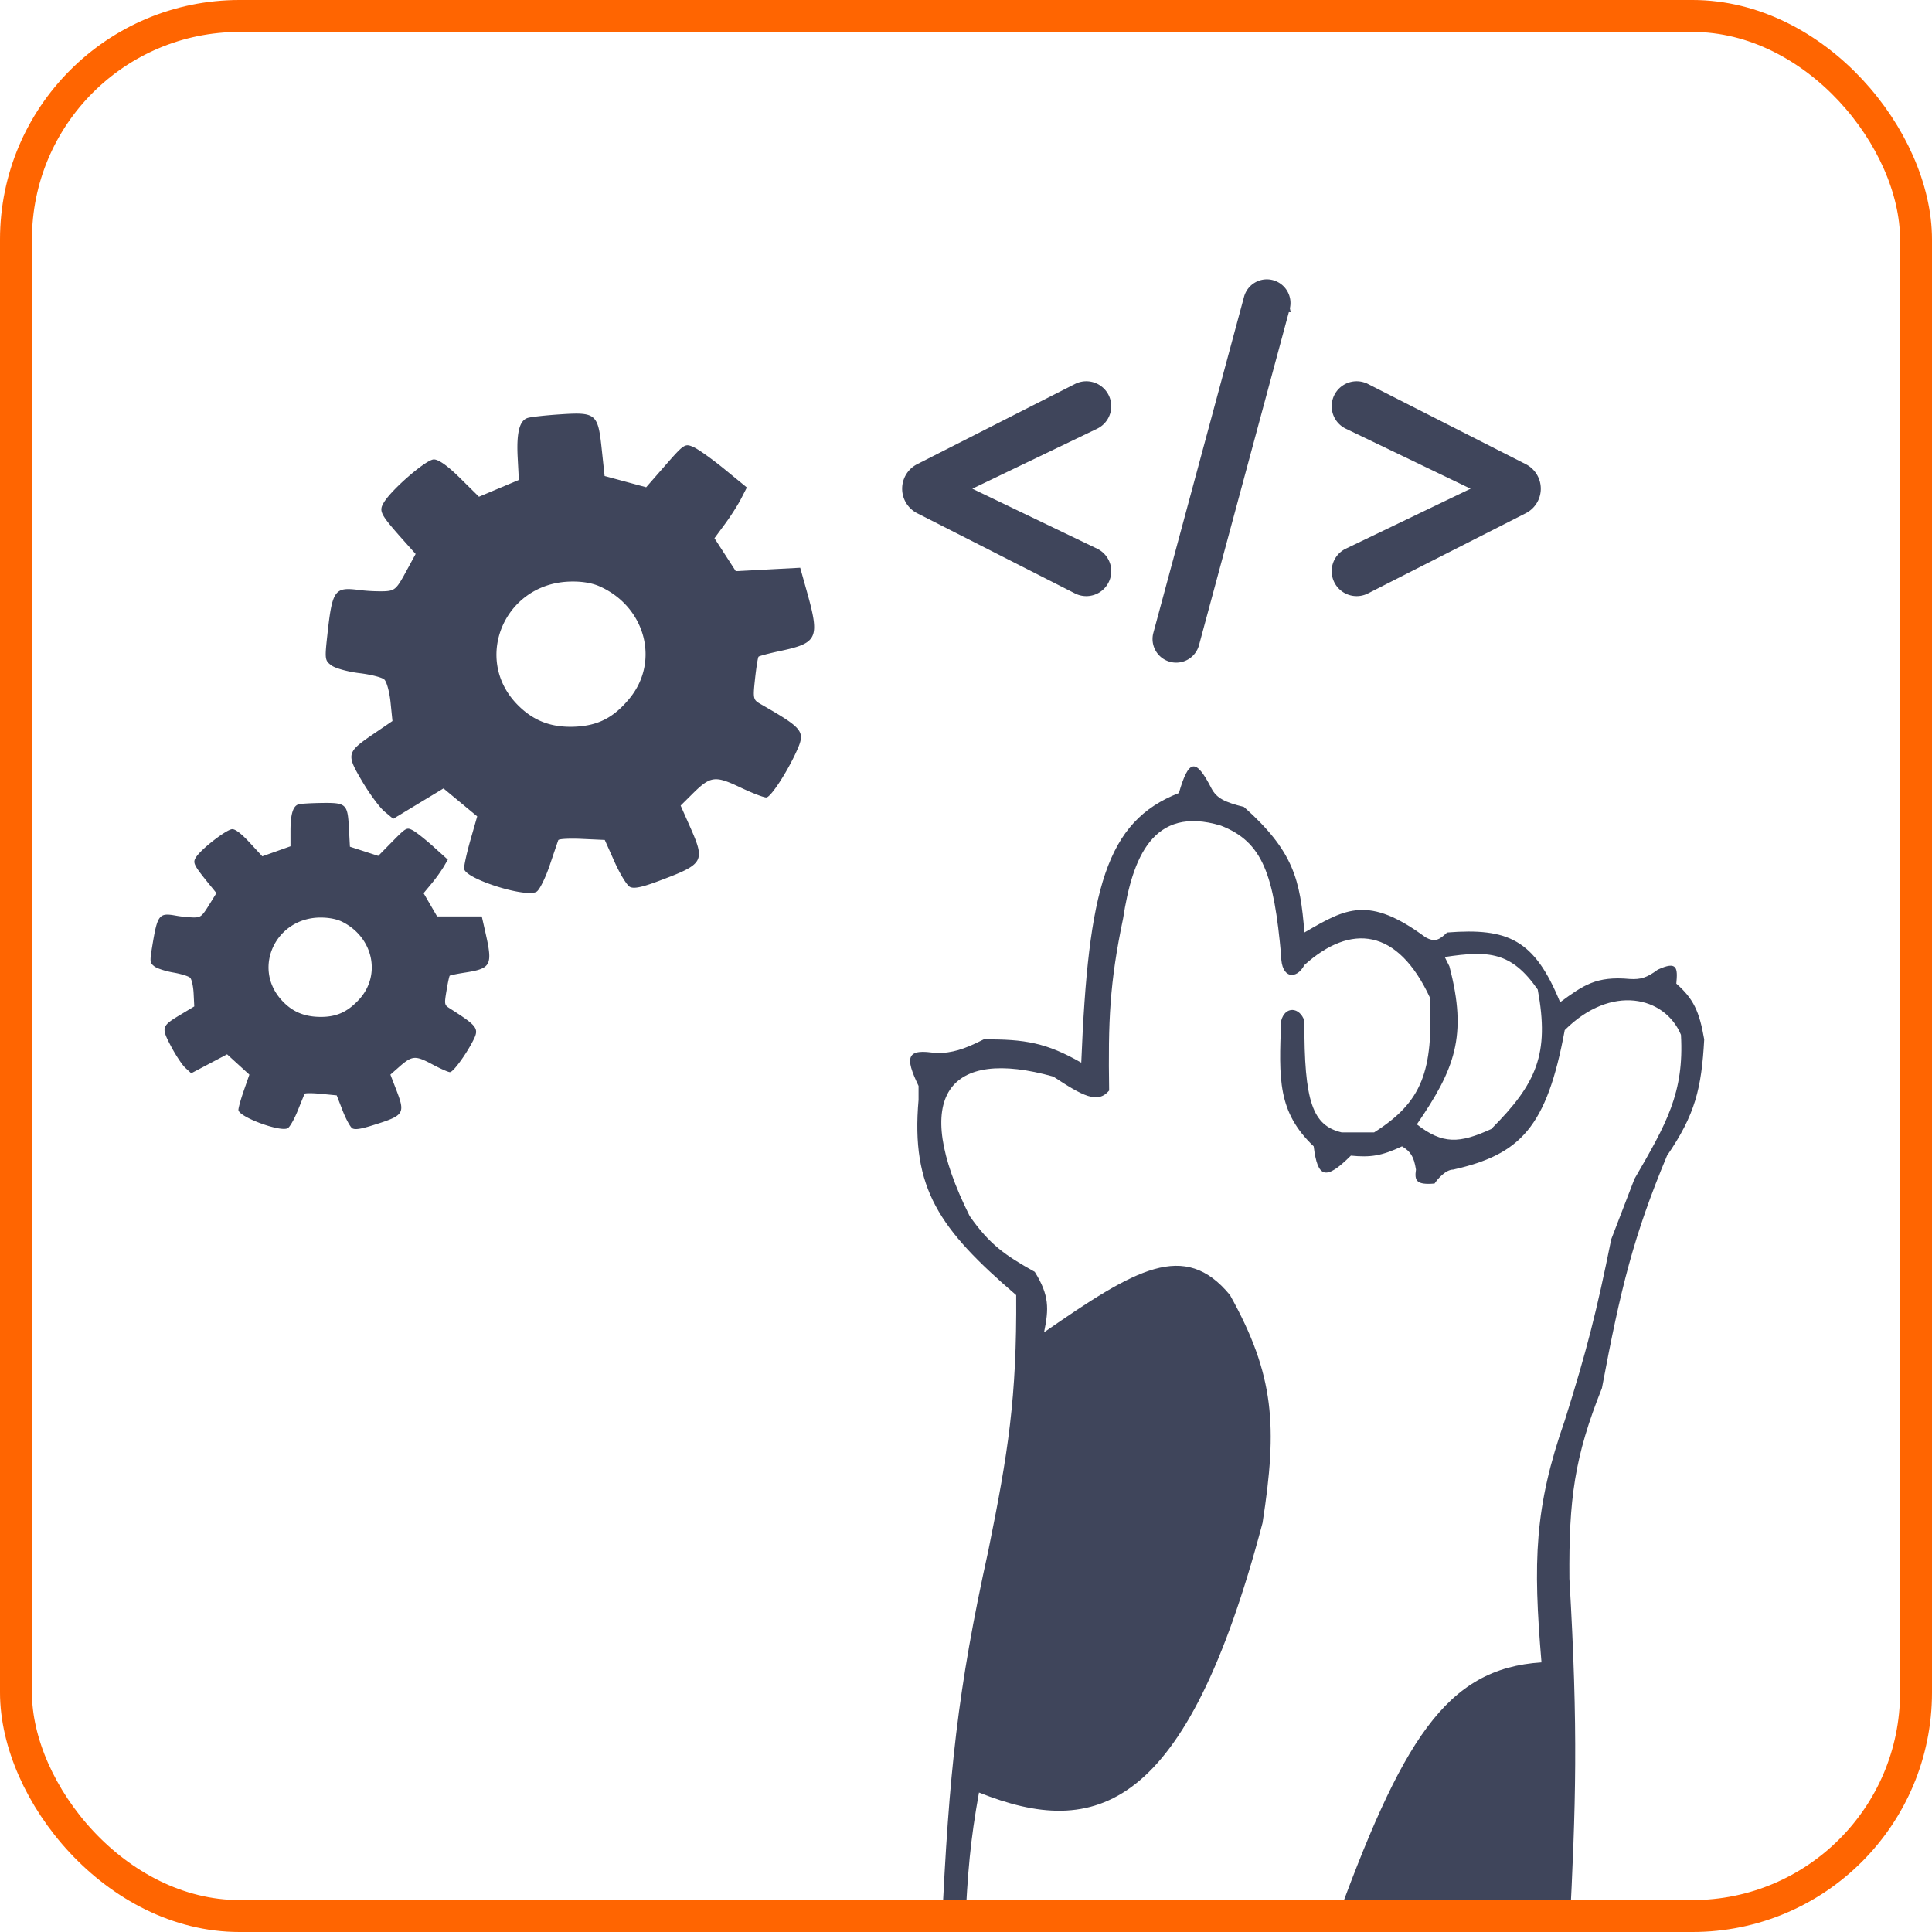
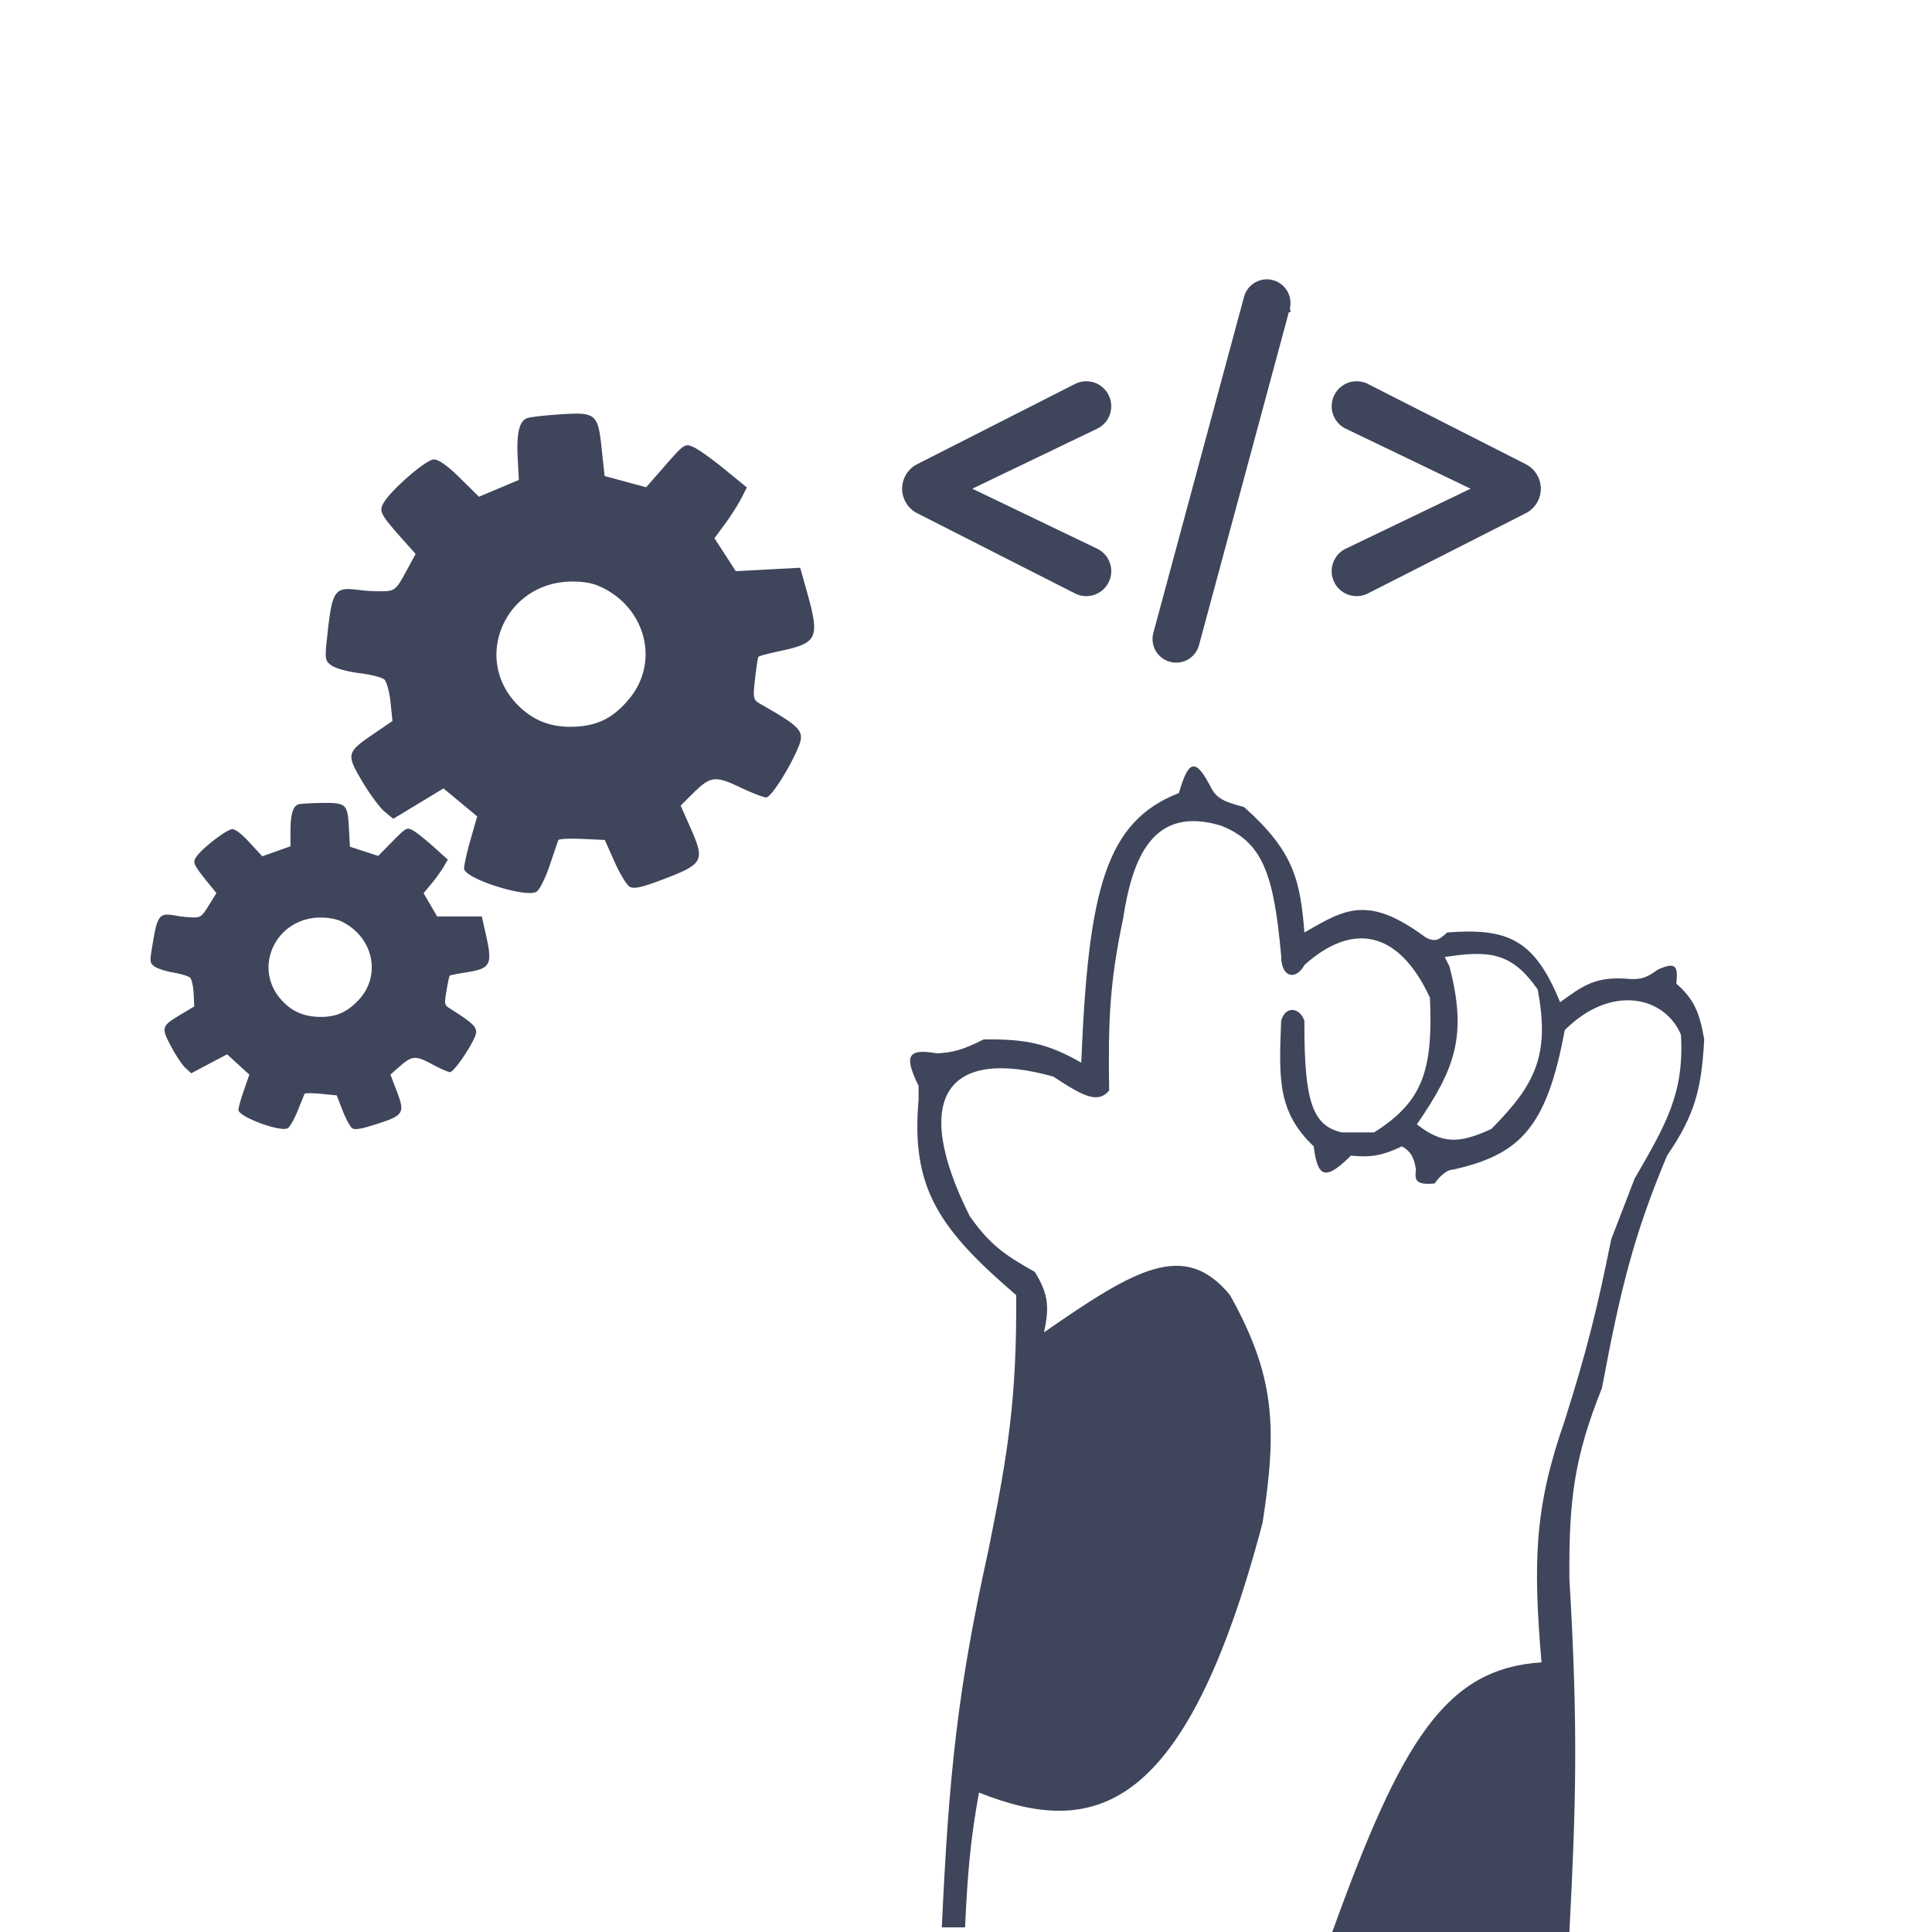
<svg xmlns="http://www.w3.org/2000/svg" width="121" height="121" fill="none">
  <g clip-path="url(#a)">
    <path fill="#3F455B" fill-rule="evenodd" d="M58.985 120.709c.447-9.668.992-14.893 2.911-23.584 1.242-6.123 1.792-9.59 1.747-16.013-4.798-4.121-6.603-6.672-6.114-12.229v-.873c-.869-1.805-.79-2.385 1.164-2.038.97-.06 1.575-.195 2.912-.874 2.579-.025 3.943.214 6.114 1.456.44-10.871 1.538-15.098 6.115-16.887.611-2.118 1.052-2.22 2.038-.291.329.617.817.858 2.038 1.165 3.122 2.781 3.522 4.577 3.785 7.86l.065-.037c2.52-1.462 3.953-2.294 7.505.329.61.35.888.16 1.365-.291 3.806-.298 5.475.428 7.078 4.367l.018-.013c1.436-1.047 2.247-1.639 4.35-1.443.675.038 1.056-.072 1.746-.582 1.232-.572 1.256-.109 1.165.873 1.077.952 1.443 1.734 1.747 3.494-.169 3.076-.564 4.706-2.329 7.28-2.094 5.012-2.905 8.306-4.076 14.557-1.723 4.303-2.078 6.95-2.038 11.937.557 9.502.41 14.119 0 22.128H83.44c4.35-12.054 7.114-16.497 13.103-16.887-.535-6.319-.445-9.718 1.455-15.14 1.372-4.359 2.003-6.844 2.912-11.355l1.456-3.785c2.005-3.457 3.119-5.396 2.911-9.026-1.007-2.405-4.367-3.203-7.279-.291-1.124 6.088-2.78 7.79-6.987 8.735-.466 0-.97.582-1.165.873-1.13.096-1.271-.169-1.165-.873-.132-.826-.336-1.13-.873-1.456-1.296.609-1.992.7-3.203.582-1.582 1.57-2.08 1.416-2.329-.582-2.264-2.158-2.183-4.206-2.038-7.858v-.003c.242-.944 1.165-.874 1.456 0-.023 5.109.522 6.55 2.329 6.987h2.038c3.022-1.913 3.7-3.836 3.494-8.443-2.023-4.35-4.95-4.659-7.861-2.038-.486.925-1.456.873-1.456-.582-.457-5.077-1.141-7.13-3.785-8.153-4.26-1.28-5.532 2.038-6.114 5.823-.847 4.038-.94 6.43-.874 10.773-.723.856-1.67.325-3.494-.874-6.527-1.834-9.025 1.165-5.24 8.735 1.252 1.788 2.22 2.458 4.076 3.494.915 1.474.888 2.305.582 3.785 5.73-3.97 8.79-5.8 11.646-2.33 2.793 5.013 2.98 8.21 2.038 14.267-4.79 18.138-10.481 19.799-17.76 16.887-.55 3.062-.703 4.954-.874 8.444h-1.455Zm31.79-60.19c1.151 4.376.33 6.447-2.038 9.9 1.623 1.26 2.664 1.2 4.659.291 2.836-2.845 3.661-4.694 2.912-8.735-1.647-2.366-3.064-2.456-5.824-2.038l.292.583Z" clip-rule="evenodd" />
-     <rect width="119" height="119" x="1" y="1" stroke="#FF6501" stroke-width="2" rx="14" />
    <path fill="#3F455B" stroke="#3F455B" stroke-width=".5" d="m68.616 34.594-8.296-3.987 8.296-3.988a1.313 1.313 0 1 0-1.164-2.354l-9.896 5.029a1.473 1.473 0 0 0 0 2.626l9.896 5.029a1.313 1.313 0 1 0 1.164-2.355Zm15.768-7.975 8.296 3.988-8.296 3.987a1.313 1.313 0 1 0 1.164 2.355l9.896-5.029a1.473 1.473 0 0 0 0-2.626l-9.896-5.029a1.313 1.313 0 1 0-1.164 2.354Zm-3.856-7.318a1.23 1.23 0 1 0-2.375-.641L72.476 39.7a1.23 1.23 0 1 0 2.376.64l5.676-21.04Z" />
    <path fill="#3F455B" fill-rule="evenodd" d="M18.717 50.37c-.364.091-.524.607-.524 1.691v.941l-.882.314-.883.314-.784-.85c-.51-.553-.892-.85-1.095-.849-.34.002-1.892 1.193-2.254 1.731-.247.368-.192.483.842 1.759l.417.514-.475.766c-.435.7-.518.764-.977.759a7.767 7.767 0 0 1-1.07-.11c-1.074-.196-1.17-.074-1.496 1.906-.161.982-.155 1.04.128 1.264.164.13.695.303 1.18.387.486.083.964.23 1.063.327.1.097.198.54.22.987l.04.81-.838.503c-1.224.734-1.245.805-.613 2.005.294.557.697 1.163.897 1.346l.364.333 1.122-.593 1.123-.594.698.637.698.637-.343.984c-.189.541-.343 1.09-.343 1.221 0 .437 2.649 1.418 3.093 1.146.132-.08.412-.575.623-1.1.212-.525.403-.998.426-1.05.022-.053.485-.053 1.027 0l.987.096.374.962c.206.529.477 1.024.602 1.101.164.1.517.05 1.262-.183 2.02-.63 2.075-.716 1.47-2.284l-.345-.895.542-.477c.818-.721 1.016-.737 2.072-.171.507.272 1.01.494 1.116.494.192 0 .953-1.026 1.416-1.911.436-.831.36-.941-1.455-2.1-.31-.199-.318-.247-.178-1.09.08-.486.171-.909.202-.94.032-.03.465-.119.962-.196 1.634-.255 1.739-.459 1.281-2.478l-.235-1.037H27.377l-.424-.729-.424-.729.487-.585a9.92 9.92 0 0 0 .76-1.05l.272-.464-.921-.83c-.507-.456-1.09-.914-1.294-1.017-.361-.182-.401-.16-1.259.711l-.885.9-.887-.288-.887-.288-.064-1.19c-.08-1.496-.165-1.572-1.735-1.55-.629.01-1.258.046-1.399.081Zm2.715 7.361c1.948.97 2.46 3.35 1.051 4.873-.718.776-1.41 1.088-2.405 1.084-1.05-.004-1.826-.347-2.484-1.097-1.787-2.037-.29-5.125 2.484-5.125.53 0 1.01.094 1.354.265Z" clip-rule="evenodd" />
    <path fill="#3F455B" fill-rule="evenodd" d="M33.047 26.176c-.518.162-.708.928-.624 2.51l.072 1.373-1.248.525-1.25.526-1.195-1.18c-.779-.768-1.353-1.172-1.645-1.155-.492.027-2.638 1.886-3.118 2.698-.328.556-.24.72 1.35 2.503l.642.718-.627 1.154c-.573 1.055-.688 1.155-1.35 1.182a11.083 11.083 0 0 1-1.551-.078c-1.566-.204-1.694-.019-2.01 2.896-.158 1.445-.144 1.53.281 1.836.246.175 1.026.389 1.732.474.707.084 1.409.263 1.56.396.15.133.326.774.393 1.423l.12 1.18-1.17.798c-1.709 1.165-1.734 1.27-.73 2.972.467.791 1.097 1.645 1.399 1.897l.55.458 1.573-.952 1.574-.952 1.056.876 1.056.876-.419 1.463c-.23.804-.41 1.618-.4 1.808.034.638 3.93 1.868 4.55 1.437.184-.127.55-.871.814-1.654.264-.782.504-1.486.532-1.565.03-.08.696-.115 1.483-.079l1.43.065.614 1.375c.338.757.767 1.46.954 1.562.244.135.749.033 1.806-.364 2.864-1.074 2.938-1.204 1.944-3.446l-.567-1.279.745-.739c1.124-1.114 1.408-1.153 2.974-.407.753.358 1.495.644 1.65.636.276-.014 1.294-1.57 1.895-2.898.563-1.246.445-1.4-2.262-2.954-.463-.266-.478-.335-.342-1.578.078-.715.177-1.338.22-1.385.043-.047.66-.21 1.372-.361 2.337-.498 2.472-.802 1.656-3.714l-.42-1.496-2.017.107-2.018.107-.667-1.031-.668-1.032.657-.891c.361-.49.818-1.206 1.014-1.59l.358-.698-1.393-1.14c-.766-.628-1.642-1.252-1.946-1.387-.535-.239-.59-.203-1.76 1.134l-1.207 1.38-1.302-.352-1.301-.352-.185-1.73c-.232-2.179-.36-2.283-2.622-2.13-.906.06-1.811.161-2.012.224Zm4.486 10.538c2.884 1.265 3.809 4.701 1.893 7.03-.976 1.188-1.95 1.696-3.386 1.767-1.513.074-2.66-.367-3.667-1.412-2.736-2.835-.816-7.457 3.186-7.67.764-.04 1.464.06 1.974.285Z" clip-rule="evenodd" />
  </g>
  <defs>
    <clipPath id="a">
      <path fill="#fff" d="M0 0h121v121H0z" />
    </clipPath>
  </defs>
</svg>